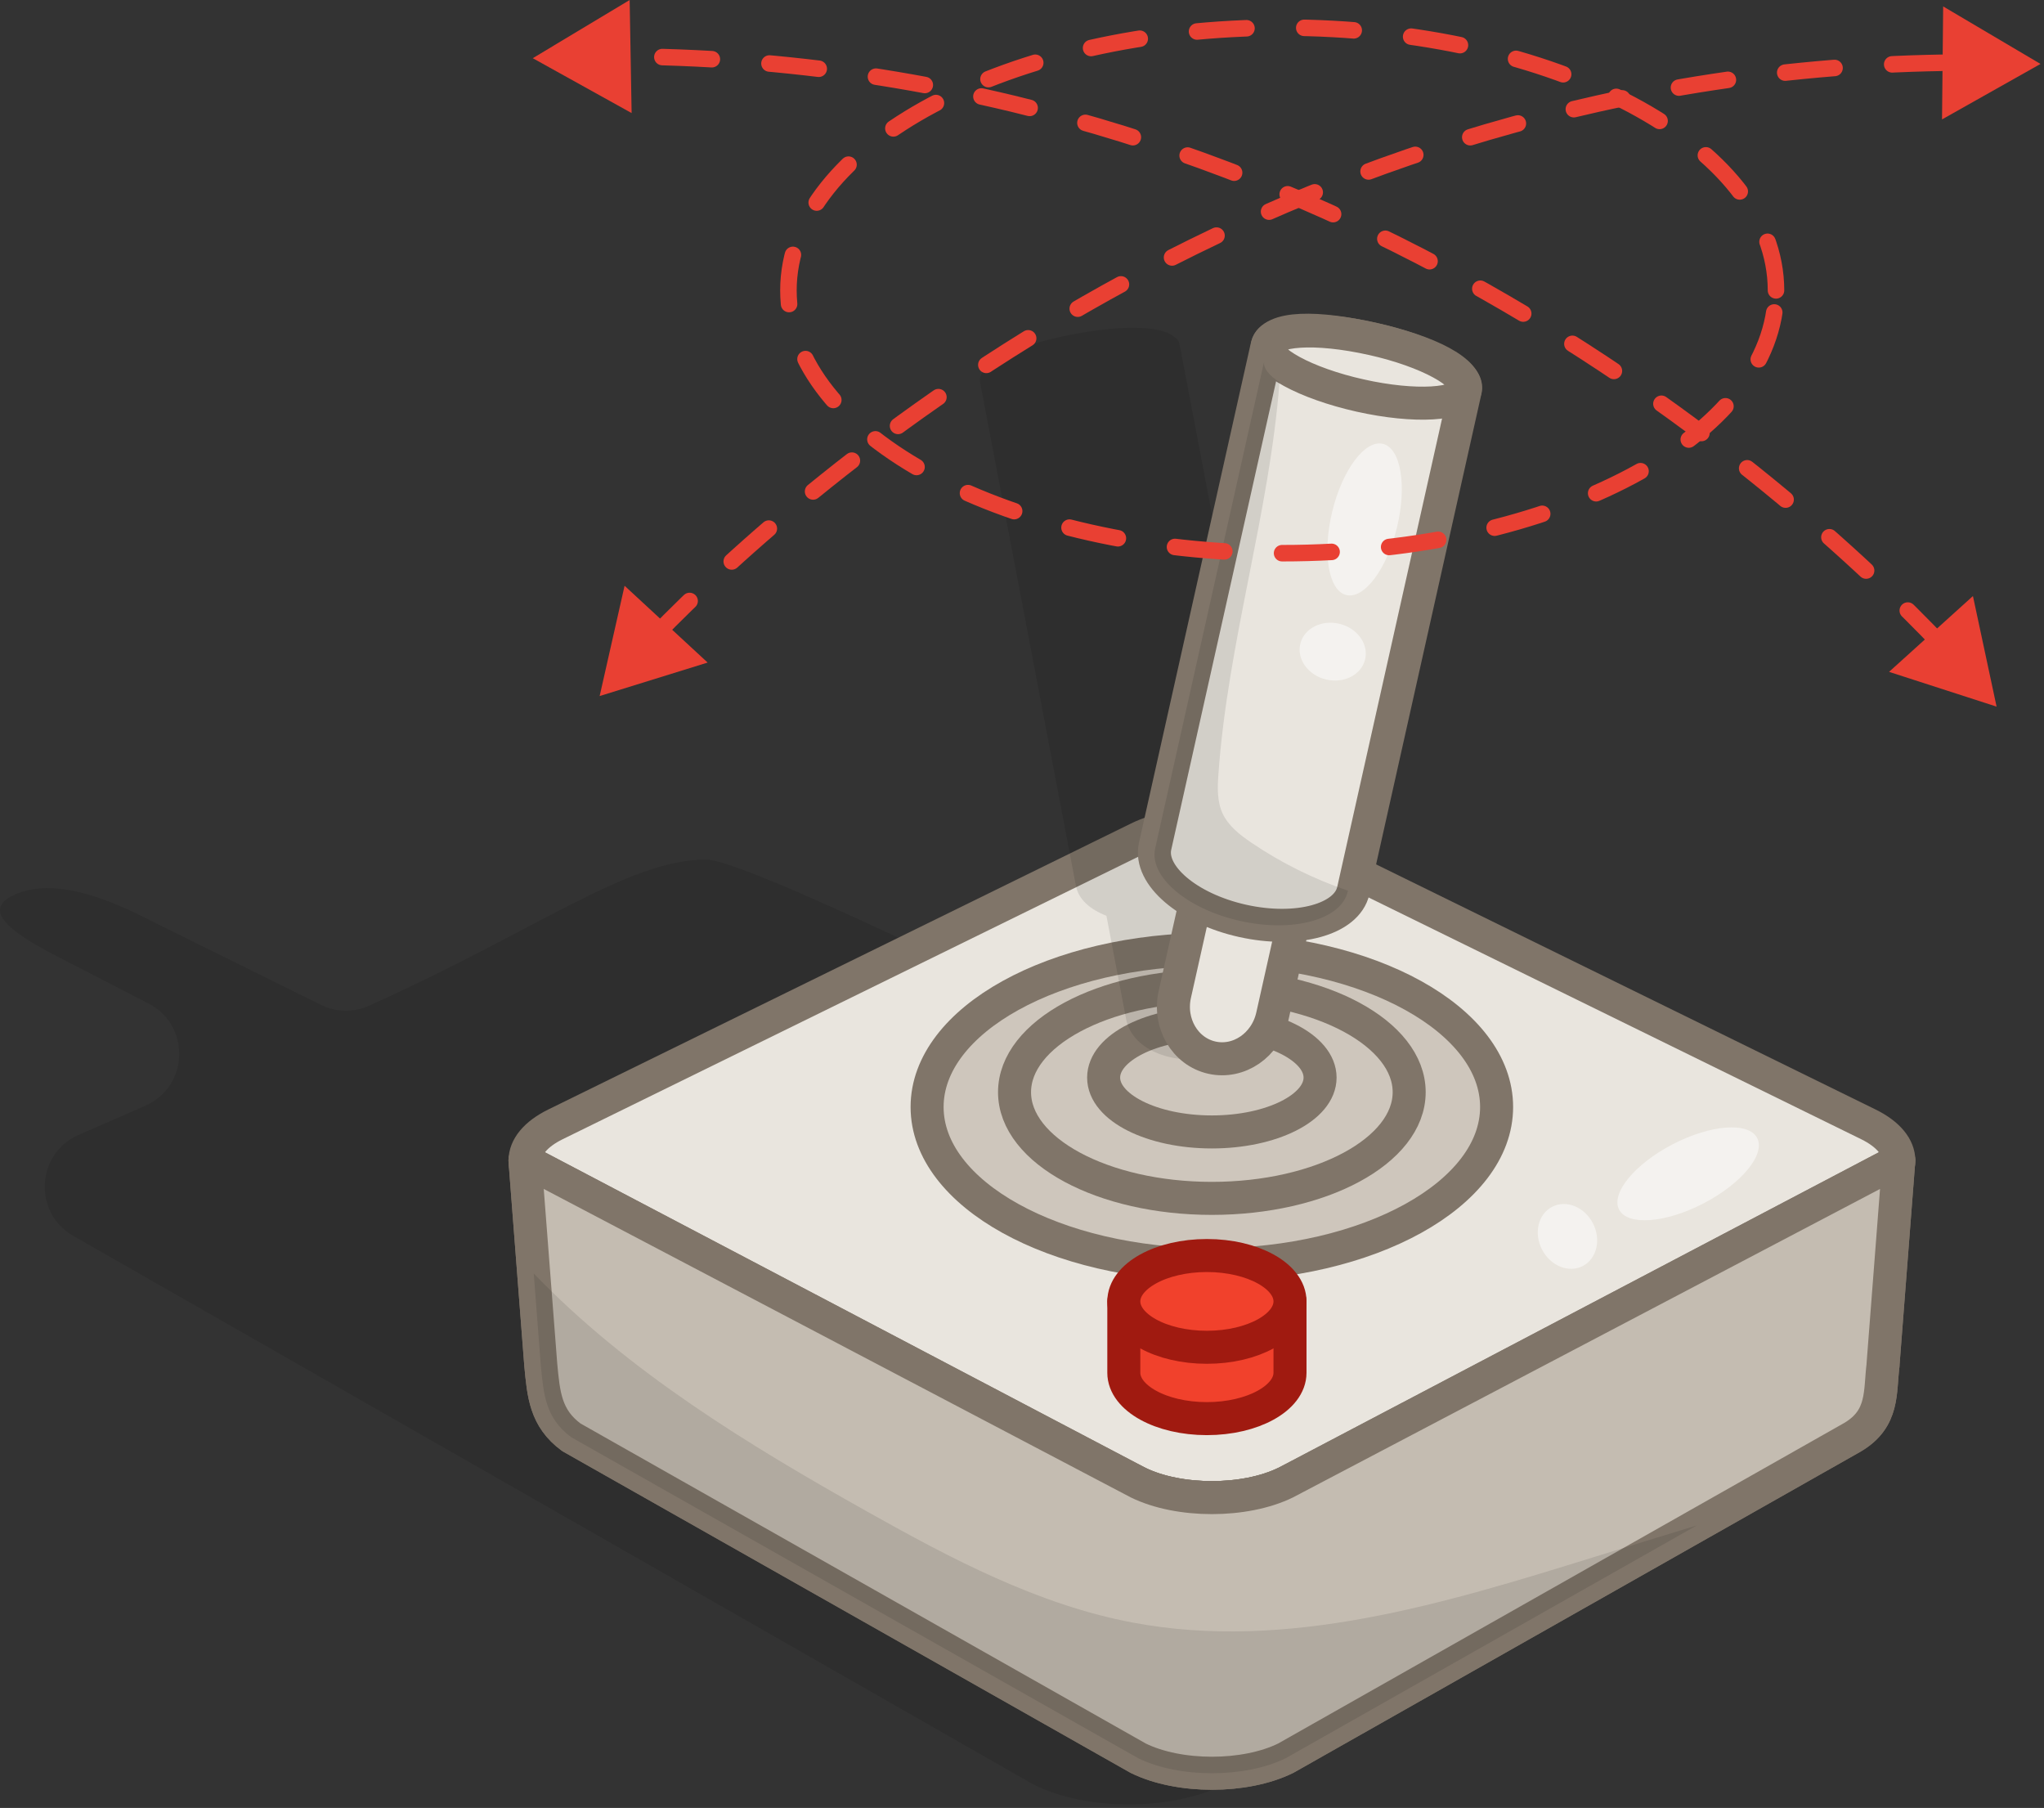
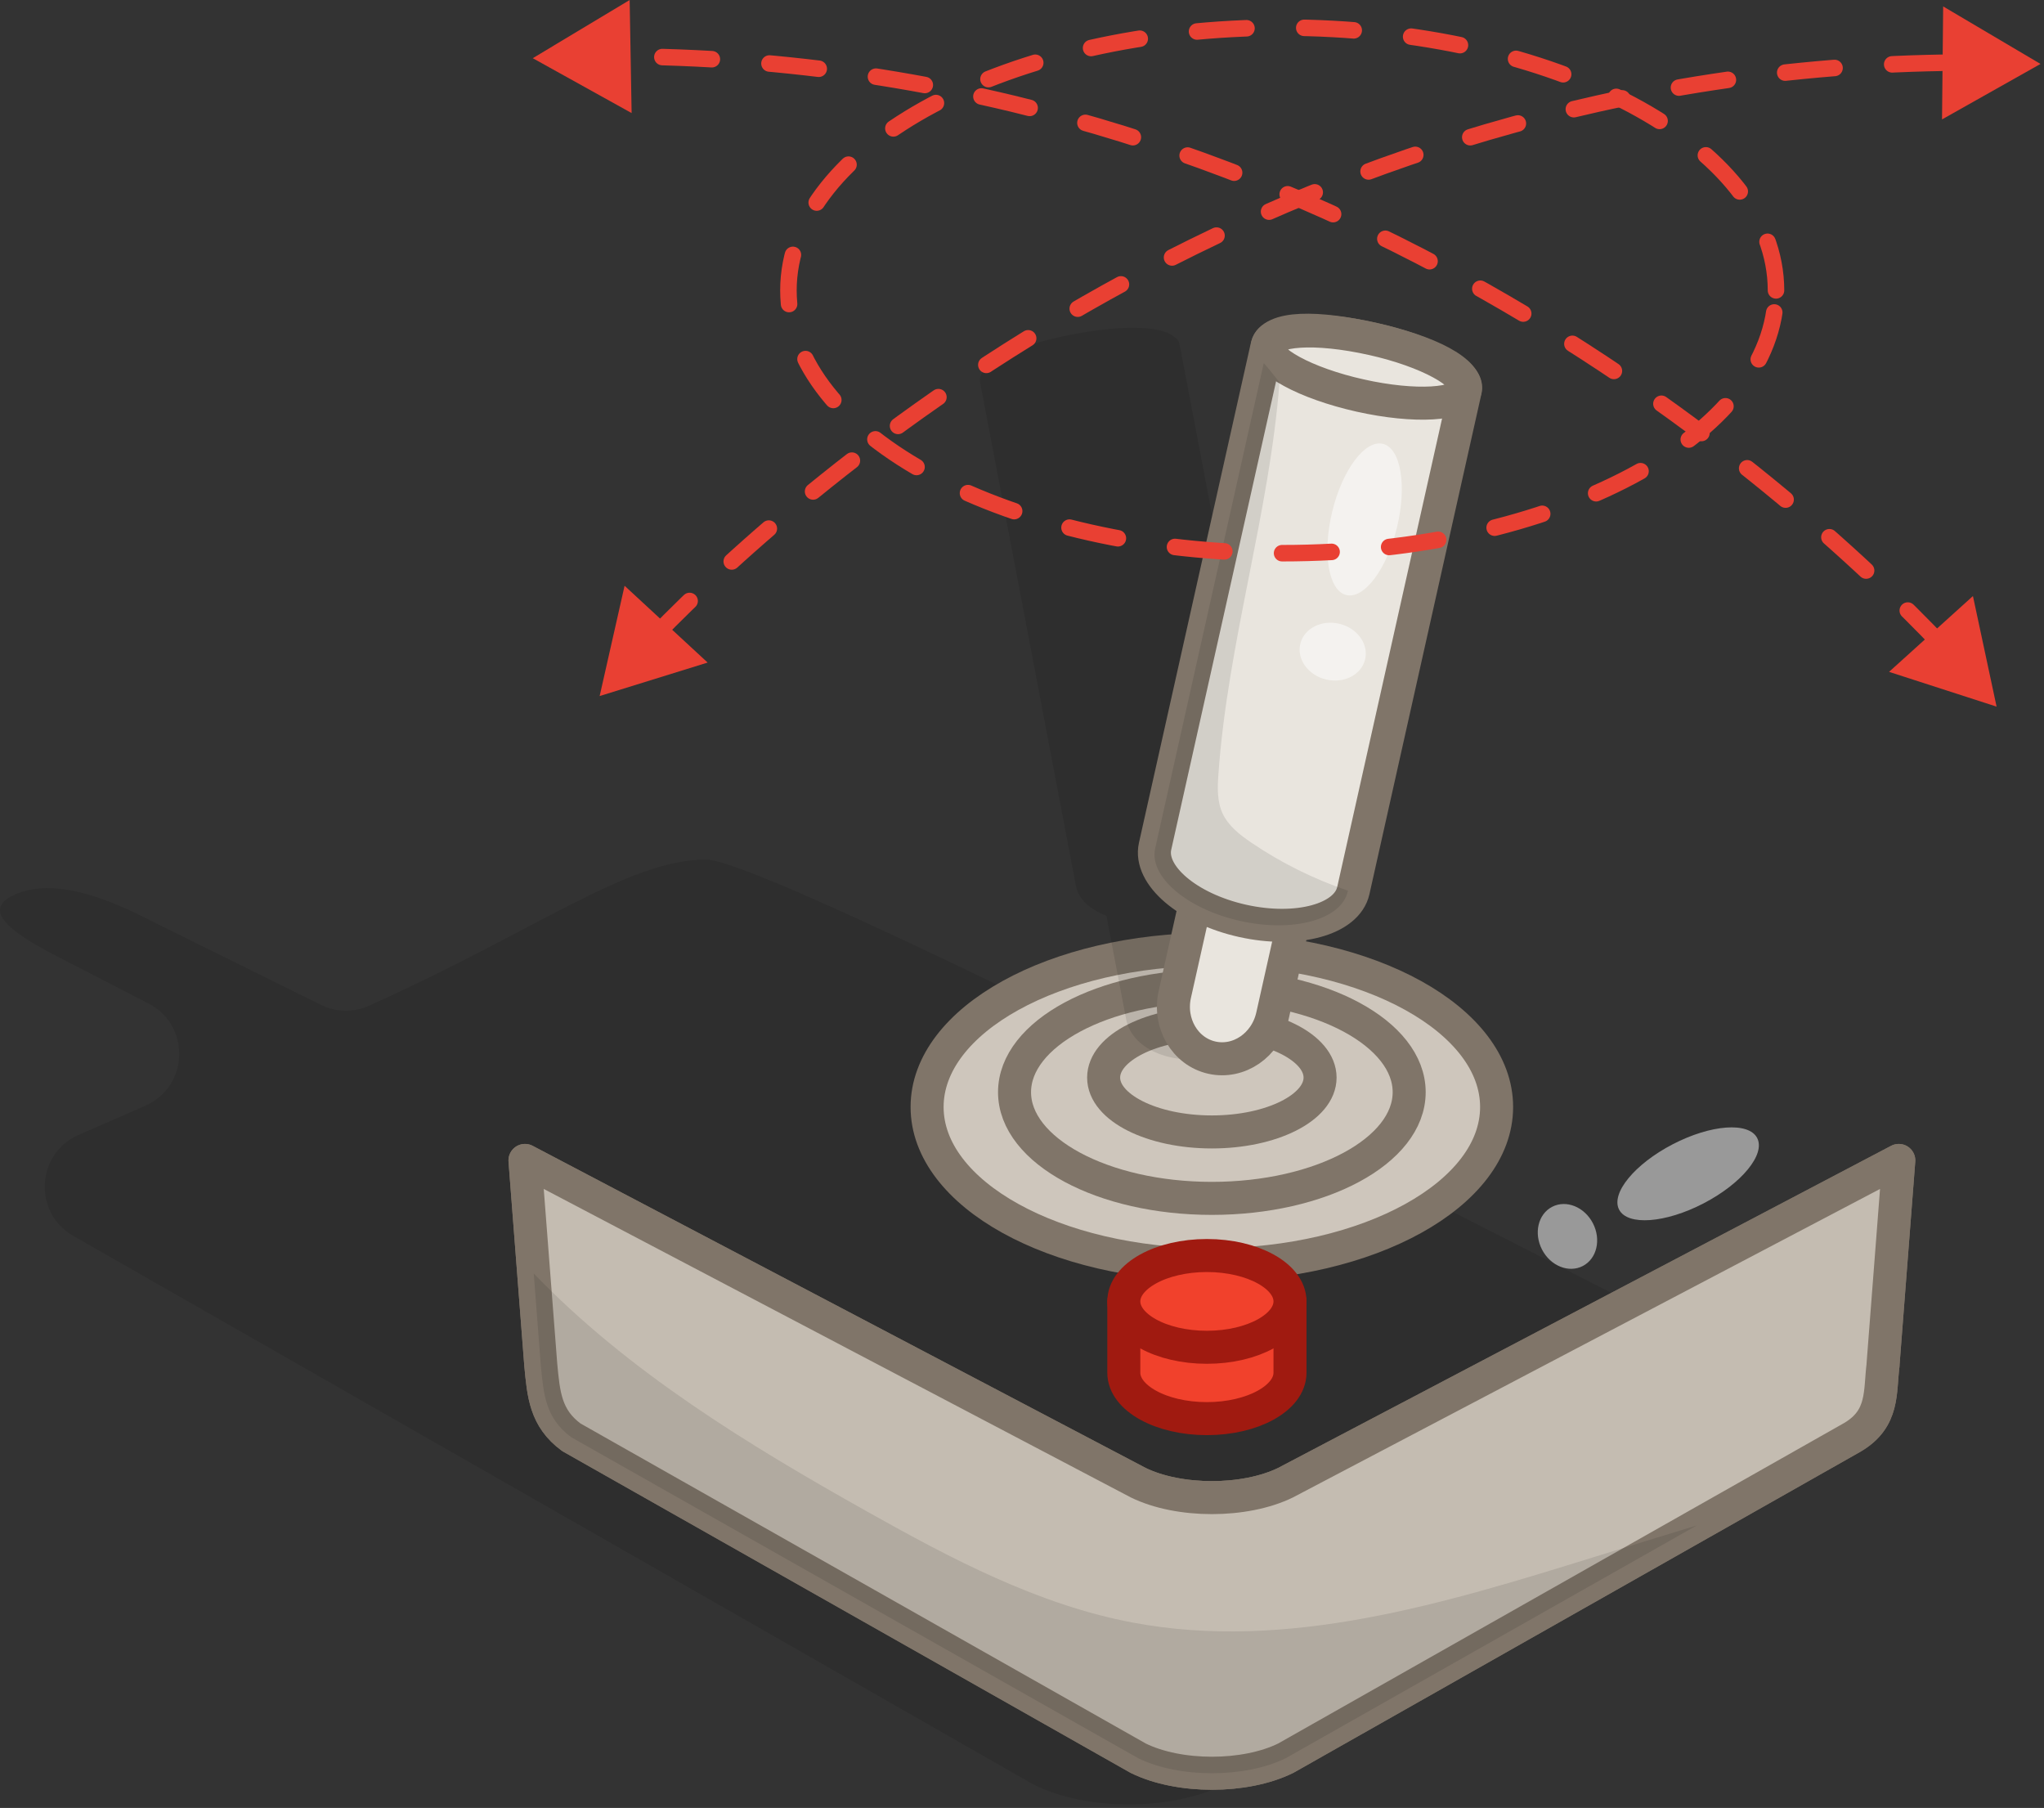
<svg xmlns="http://www.w3.org/2000/svg" width="467" height="413" viewBox="0 0 467 413" fill="none">
  <rect x="0" y="0" width="467" height="413" fill="#333333" stroke="none" />
  <g opacity="0.1">
    <path d="M420.945 327.745L279.881 407.618L279.691 407.687C273.734 410.605 265.999 412.193 257.936 412.193C249.872 412.193 242.534 410.691 236.698 407.929C236.353 407.756 236.008 407.583 235.68 407.393L16.745 282.318C7.49 277.034 8.233 263.446 18.04 259.216C22.667 257.23 27.761 254.985 33.217 252.585C43.162 248.2 43.611 234.231 33.942 229.242L13.516 218.709C3.847 213.737 -5.804 207.78 4.279 203.999C13.378 200.58 25.395 205.673 34.495 210.335L73.292 229.535C76.762 231.244 80.802 231.331 84.325 229.742C122.466 212.614 143.427 196.384 161.28 196.35C177.804 196.315 391.126 307.388 409.394 316.436C410.154 316.815 410.913 317.092 411.725 317.316C415.886 318.456 429.475 322.703 420.962 327.745H420.945Z" fill="black" />
  </g>
-   <path d="M293.729 338.691C284.422 343.249 269.349 343.249 260.042 338.691L126.938 273.373C117.631 268.798 117.631 261.391 126.938 256.832L260.042 191.515C269.349 186.939 284.422 186.939 293.729 191.515L426.85 256.832C436.157 261.391 436.157 268.798 426.85 273.373L293.729 338.708V338.691Z" fill="#E9E5DE" stroke="#807569" stroke-width="7.544" stroke-linecap="round" stroke-linejoin="round" />
  <path d="M430.217 311.773L433.825 265.086L293.728 338.691C284.421 343.25 269.348 343.25 260.042 338.691L119.944 265.086L123.553 311.791C124.192 318.473 124.589 323.963 130.546 328.332L260.059 401.644C269.365 406.219 284.439 406.219 293.745 401.644L423.258 328.314C430.493 324.032 429.44 317.955 430.234 311.773H430.217Z" fill="#C4BCB1" stroke="#807569" stroke-width="7.544" stroke-linecap="round" stroke-linejoin="round" />
  <path d="M341.935 252.879C341.935 232.988 312.807 216.862 276.876 216.862C240.945 216.862 211.817 232.988 211.817 252.879C211.817 272.77 240.945 288.896 276.876 288.896C312.807 288.896 341.935 272.77 341.935 252.879Z" fill="#CEC6BC" stroke="#807569" stroke-width="7.544" stroke-linecap="round" stroke-linejoin="round" />
  <path d="M321.959 249.495C321.959 236.097 301.775 225.236 276.877 225.236C251.979 225.236 231.795 236.097 231.795 249.495C231.795 262.894 251.979 273.754 276.877 273.754C301.775 273.754 321.959 262.894 321.959 249.495Z" fill="#CEC6BC" stroke="#807569" stroke-width="7.544" stroke-linecap="round" stroke-linejoin="round" />
  <path d="M301.602 246.163C301.602 239.308 290.534 233.749 276.876 233.749C263.219 233.749 252.151 239.308 252.151 246.163C252.151 253.018 263.219 258.577 276.876 258.577C290.534 258.577 301.602 253.018 301.602 246.163Z" fill="#CEC6BC" stroke="#807569" stroke-width="7.544" stroke-linecap="round" stroke-linejoin="round" />
  <path opacity="0.1" d="M291.916 226.237L287.426 202.617C290.431 199.855 291.985 196.73 291.415 193.743L269.556 78.923C269.539 78.819 269.487 78.733 269.452 78.629C269.452 78.595 269.452 78.543 269.452 78.491C269.332 77.852 268.883 77.3 268.157 76.834C264.773 74.261 255.778 74.347 245.435 76.316C234.834 78.336 226.27 81.461 224.336 85.311C223.956 85.95 223.783 86.572 223.904 87.159C223.904 87.193 223.939 87.245 223.956 87.28C223.956 87.383 223.956 87.487 223.973 87.59L245.832 202.41C246.402 205.397 248.992 207.728 252.791 209.196L257.297 232.833C258.557 239.498 267.346 243.417 276.911 241.587C286.477 239.757 293.211 232.885 291.933 226.237H291.916Z" fill="black" />
  <path d="M316.245 118.066C317.263 113.49 312.809 110.072 306.645 108.69C300.481 107.309 295.042 108.207 293.954 113.076L268.417 227.136C266.932 233.749 270.731 240.224 276.878 241.605C283.042 242.986 289.223 238.739 290.708 232.126L316.245 118.066Z" fill="#E9E5DE" stroke="#807569" stroke-width="7.544" stroke-linecap="round" stroke-linejoin="round" />
  <path d="M316.33 117.634C315.536 121.208 309.907 122.986 303.743 121.605C297.579 120.224 293.245 116.218 294.057 112.644C294.851 109.07 300.1 107.205 306.644 108.673C312.808 110.054 317.141 114.06 316.33 117.634Z" fill="#E9E5DE" stroke="#807569" stroke-width="7.544" stroke-linecap="round" stroke-linejoin="round" />
  <path d="M334.735 89.386C335.754 84.811 326.171 80.235 313.636 77.438C301.101 74.624 290.534 74.382 289.446 79.251L263.909 193.311C262.425 199.924 271.351 207.555 283.869 210.353C296.387 213.15 307.714 210.059 309.198 203.446L334.735 89.386Z" fill="#E9E5DE" stroke="#807569" stroke-width="7.544" stroke-linecap="round" stroke-linejoin="round" />
  <path d="M334.822 88.954C334.027 92.528 323.253 93.15 310.753 90.353C298.252 87.556 288.773 82.393 289.567 78.819C290.361 75.245 300.341 74.451 313.636 77.42C326.137 80.218 335.616 85.38 334.822 88.954Z" fill="#E9E5DE" stroke="#807569" stroke-width="7.544" stroke-linecap="round" stroke-linejoin="round" />
  <path d="M430.217 311.773L433.825 265.086L293.728 338.691C284.421 343.25 269.348 343.25 260.042 338.691L119.944 265.086L123.553 311.791C124.192 318.473 124.589 323.963 130.546 328.332L260.059 401.644C269.365 406.219 284.439 406.219 293.745 401.644L423.258 328.314C430.493 324.032 429.44 317.955 430.234 311.773H430.217Z" fill="#C4BCB1" stroke="#807569" stroke-width="7.544" stroke-linecap="round" stroke-linejoin="round" />
  <path d="M256.762 297.287V313.587C256.762 319.371 265.257 324.067 275.737 324.067C286.218 324.067 294.73 319.371 294.73 313.587V297.287H256.762Z" fill="#F1412C" stroke="#A01A10" stroke-width="7.544" stroke-linecap="round" stroke-linejoin="round" />
  <path d="M294.73 297.288C294.73 303.072 286.235 307.769 275.737 307.769C265.239 307.769 256.762 303.072 256.762 297.288C256.762 291.504 265.257 286.808 275.737 286.808C286.218 286.808 294.73 291.504 294.73 297.288Z" fill="#F1412C" stroke="#A01A10" stroke-width="7.544" stroke-linecap="round" stroke-linejoin="round" />
  <path d="M443.805 147.556C408.738 110.675 300.669 12.966 140.318 12.88" stroke="#E94033" stroke-width="3.772" stroke-linecap="round" stroke-linejoin="round" stroke-dasharray="11.32 13.2" />
  <path d="M450.764 136.16L456.168 161.421L431.599 153.478L450.764 136.16Z" fill="#E94033" />
  <path d="M143.859 0L121.724 13.295L144.308 25.83L143.859 0Z" fill="#E94033" />
  <path d="M149.539 145.276C184.468 109.38 290.811 15.4 447.604 14.295" stroke="#E94033" stroke-width="3.772" stroke-linecap="round" stroke-linejoin="round" stroke-dasharray="11.32 13.2" />
  <path d="M161.677 151.354L137.004 159.003L142.702 133.812L161.677 151.354Z" fill="#E94033" />
  <path d="M443.701 27.279L466.199 14.606L443.96 1.467L443.701 27.279Z" fill="#E94033" />
  <path opacity="0.5" d="M319.18 120.45C321.486 110.912 320.041 102.379 315.954 101.391C311.866 100.403 306.683 107.334 304.378 116.871C302.072 126.409 303.517 134.942 307.604 135.93C311.692 136.918 316.875 129.987 319.18 120.45Z" fill="white" />
  <path opacity="0.5" d="M311.889 150.646C312.738 147.133 310.113 143.484 306.025 142.496C301.938 141.508 297.936 143.555 297.086 147.068C296.237 150.581 298.862 154.23 302.95 155.218C307.038 156.206 311.04 154.159 311.889 150.646Z" fill="white" />
  <path opacity="0.5" d="M389.199 274.905C397.911 270.389 403.404 263.702 401.468 259.969C399.533 256.235 390.902 256.869 382.191 261.385C373.479 265.9 367.986 272.588 369.921 276.321C371.856 280.055 380.487 279.421 389.199 274.905Z" fill="white" />
  <path opacity="0.5" d="M361.629 289.203C364.837 287.54 365.869 283.165 363.934 279.431C361.999 275.698 357.829 274.019 354.62 275.683C351.412 277.346 350.379 281.721 352.315 285.454C354.25 289.188 358.42 290.866 361.629 289.203Z" fill="white" />
  <path opacity="0.1" d="M364.227 355.682C329.988 366.317 294.092 377.299 258.851 370.668C237.2 366.594 217.361 356.096 198.161 345.322C170.863 330.007 143.496 313.31 121.948 290.916L123.554 311.791C124.193 318.473 124.59 323.964 130.547 328.332L260.06 401.644C269.366 406.219 284.44 406.219 293.746 401.644L387.674 348.464C379.852 350.847 372.048 353.264 364.227 355.682Z" fill="black" />
-   <path opacity="0.1" d="M279.312 185.8C278.051 183.02 278.155 179.843 278.379 176.787C280.52 146.675 290.017 117.305 292.33 87.331C289.93 85.725 288.618 84.137 288.825 82.756C288.791 82.859 288.739 82.945 288.722 83.032L263.927 193.811C262.494 200.234 271.162 207.641 283.317 210.37C295.473 213.098 306.471 210.076 307.921 203.653L307.956 203.463C300.169 200.804 292.727 197.126 285.907 192.499C283.283 190.721 280.641 188.666 279.312 185.783V185.8Z" fill="black" />
+   <path opacity="0.1" d="M279.312 185.8C278.051 183.02 278.155 179.843 278.379 176.787C280.52 146.675 290.017 117.305 292.33 87.331C288.791 82.859 288.739 82.945 288.722 83.032L263.927 193.811C262.494 200.234 271.162 207.641 283.317 210.37C295.473 213.098 306.471 210.076 307.921 203.653L307.956 203.463C300.169 200.804 292.727 197.126 285.907 192.499C283.283 190.721 280.641 188.666 279.312 185.783V185.8Z" fill="black" />
  <path d="M405.768 66.336C405.768 33.185 355.265 6.302 292.952 6.302C230.638 6.302 180.135 33.185 180.135 66.336C180.135 99.487 230.638 126.37 292.952 126.37C355.265 126.37 405.768 99.487 405.768 66.336Z" stroke="#E94033" stroke-width="3.772" stroke-linecap="round" stroke-linejoin="round" stroke-dasharray="11.32 13.2" />
</svg>